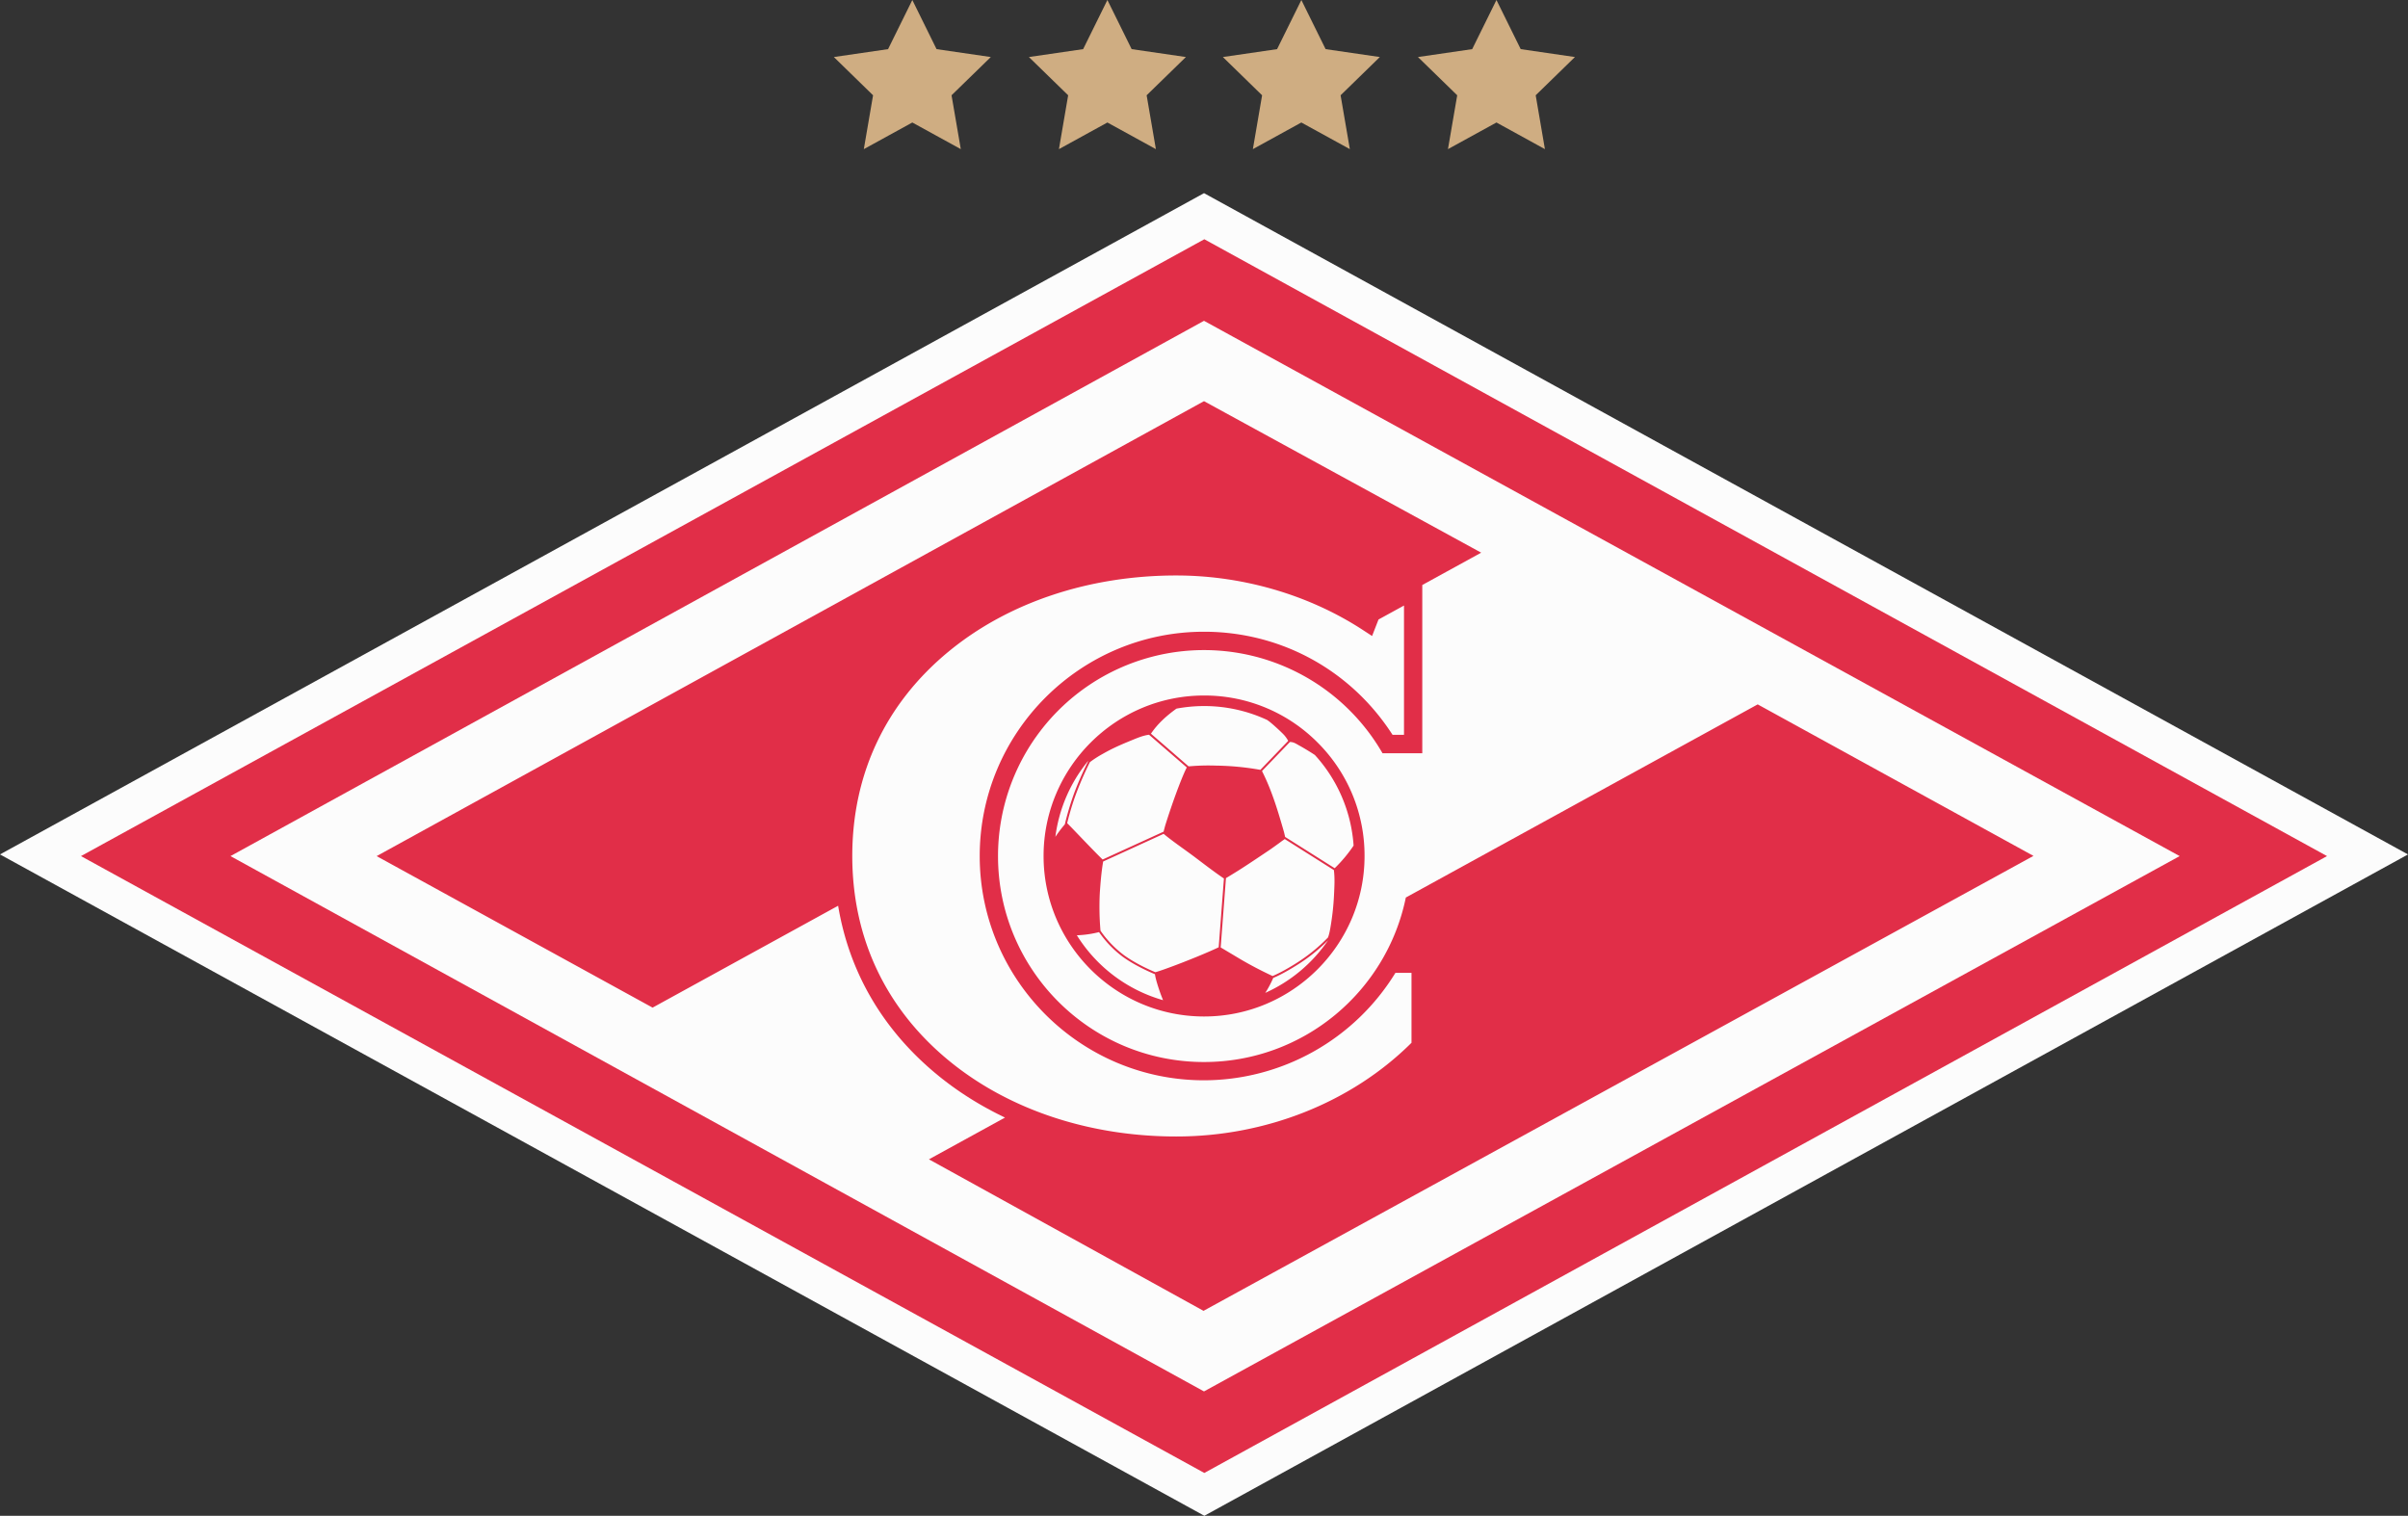
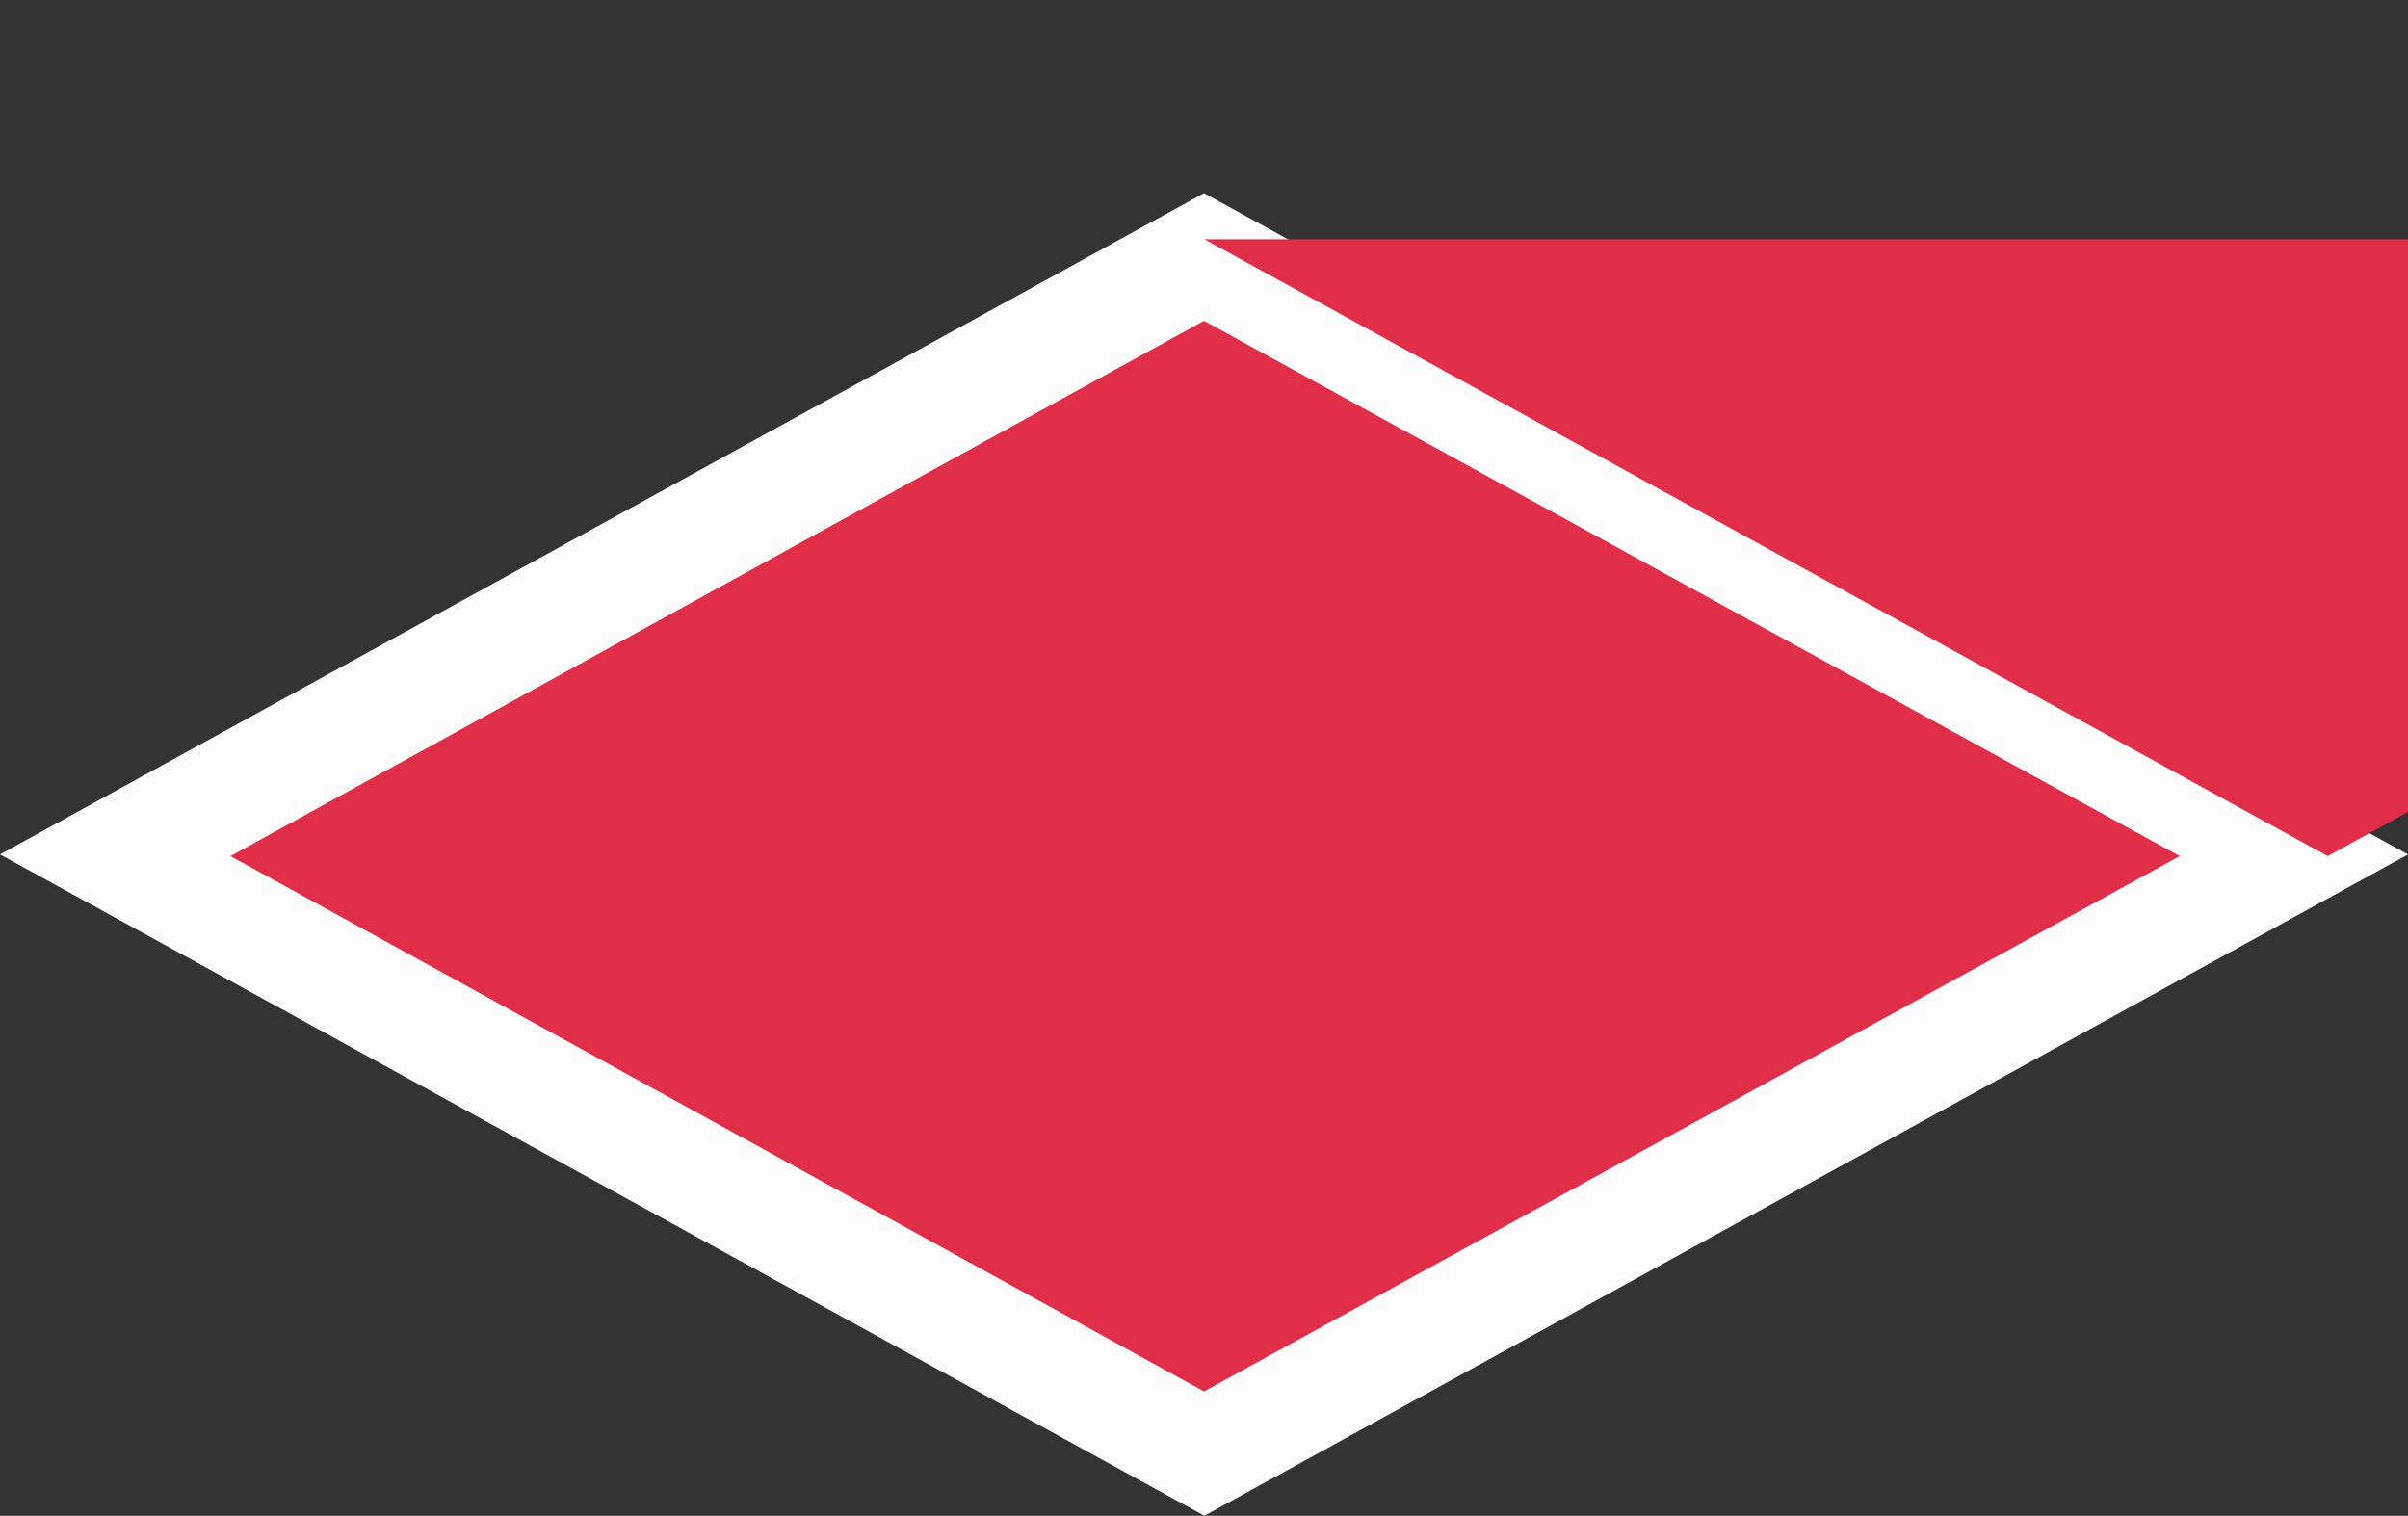
<svg xmlns="http://www.w3.org/2000/svg" width="420.276" height="70mm" viewBox="0 0 111.198 70">
  <rect x="0" y="0" width="111.198" height="70" fill="#333333" stroke="none" />
  <g fill-rule="evenodd" stroke-width=".353">
    <path d="M55.6 8.92L0 39.458 55.615 70l55.583-30.541z" fill="#fcfcfc" />
-     <path d="M55.614 11.049L3.739 39.535l51.875 28.487 51.845-28.487zM10.643 39.535l44.956-24.72 45.055 24.72-45.055 24.722z" fill="#e12e48" />
-     <path d="M60.858 34.304a7.362 7.362 0 00-5.234-2.185h-.022c-4.075 0-7.4 3.315-7.411 7.39-.012 4.086 3.303 7.42 7.39 7.433h.022c4.074 0 7.399-3.316 7.41-7.39a7.363 7.363 0 00-2.155-5.248zm-7.506 10.593c-.007-.003-.813-.325-1.451-.788a4.843 4.843 0 01-1.066-1.106l-.016-.027a12.67 12.67 0 01-.03-1.763c.033-.467.069-.93.153-1.428l2.793-1.277c.437.362.922.688 1.39 1.037.462.348.925.707 1.394 1.025l-.242 3.177c-.929.439-2.617 1.078-2.925 1.15zm-3.105-9.738c-.085.17-.413.834-.679 1.567a13.86 13.86 0 00-.392 1.324l-.004.02a5.677 5.677 0 00-.436.576 6.894 6.894 0 011.506-3.498l.005.01zm-.967 2.857c.041-.17.181-.72.376-1.258.267-.74.601-1.416.676-1.563a5.03 5.03 0 01.59-.38c.454-.259.828-.42 1.296-.612.27-.11.55-.236.843-.272l1.744 1.51c-.115.201-.52 1.173-.972 2.6-.04.126-.075.27-.1.366l-2.816 1.287c-.53-.515-1.45-1.504-1.637-1.678zm7.089 5.738l.244-3.202c.162-.094.506-.307.57-.348.464-.293.944-.618 1.424-.94.078-.05.475-.335.612-.44.031-.022.08-.049.107-.077l2.27 1.433c.05.372.025.777.005 1.192-.021.427-.068.87-.137 1.3-.038.233-.07.438-.138.62l-.013.013a7.873 7.873 0 01-1.416 1.152c-.597.38-.99.559-1.13.617-.496-.23-.991-.488-1.463-.764-.098-.057-.747-.447-.935-.556zm3.208-9.488c.163.003.264.075.393.147.258.142.506.294.747.451a6.895 6.895 0 011.79 4.187 6.59 6.59 0 01-.873 1.044l-2.29-1.446c-.008-.05-.025-.11-.033-.15-.013-.06-.038-.143-.054-.2-.283-.983-.56-1.865-.98-2.692l1.292-1.344c.002.001.006.001.008.003zm-3.955-1.66a6.892 6.892 0 012.896.644c.037.029.075.053.112.082.198.162.41.355.598.54.115.113.187.211.26.342l-1.286 1.339a12.43 12.43 0 00-2.039-.196 9.987 9.987 0 00-1.18.027c-.029.002-.066.003-.097.006l-1.737-1.508c.313-.464.724-.832 1.178-1.157.413-.077.84-.119 1.275-.119zm-5.895 10.586a4.861 4.861 0 001.024-.146l.007.008a4.92 4.92 0 001.088 1.13c.618.448 1.385.763 1.472.799l.017.007c.03.238.164.627.192.713.054.166.118.328.181.486a6.934 6.934 0 01-3.98-2.997zm8.702 2.658c.125-.182.291-.505.366-.687.132-.055.534-.234 1.152-.63a7.914 7.914 0 001.383-1.112 6.94 6.94 0 01-2.9 2.43z" fill="#e12e48" />
-     <path d="M81.168 32.529l-16.249 8.92c-.887 4.335-4.723 7.596-9.32 7.596-5.254 0-9.512-4.26-9.512-9.513a9.513 9.513 0 0117.756-4.746h1.836v-7.77l2.72-1.493-12.8-6.997-38.206 21.01 12.743 6.997 8.568-4.705c.511 3.076 2.07 5.747 4.587 7.814.94.772 1.99 1.43 3.119 1.968l-3.513 1.929 12.68 6.997 38.326-21.01z" fill="#e12e48" />
-     <path d="M54.319 26.576c-4.02 0-7.747 1.242-10.495 3.498-2.922 2.4-4.467 5.669-4.467 9.455 0 3.787 1.545 7.057 4.467 9.457 2.747 2.255 6.474 3.498 10.495 3.498 4.13 0 8.082-1.57 10.844-4.31l.018-.016v-3.23h-.743a10.398 10.398 0 01-8.839 4.961c-5.711 0-10.357-4.646-10.357-10.357 0-5.712 4.646-10.358 10.357-10.358 3.55 0 6.787 1.775 8.706 4.76h.53v-5.97l-1.177.645-.297.762-.436-.284c-2.488-1.62-5.544-2.511-8.606-2.511z" fill="#fcfcfc" />
-     <path d="M48.9 6.887l2.238-1.23 2.239 1.23L52.95 4.4l1.813-1.766-2.505-.365L51.138 0l-1.12 2.269-2.505.365L49.326 4.4zM39.89 6.887l2.24-1.23 2.238 1.23-.427-2.487 1.813-1.766-2.505-.365L42.13 0l-1.12 2.269-2.504.365L40.317 4.4zM57.856 6.887l2.238-1.23 2.24 1.23-.427-2.487 1.812-1.766-2.504-.365L60.095 0l-1.121 2.269-2.504.365L58.282 4.4zM66.865 6.887l2.239-1.23 2.238 1.23-.426-2.487 1.812-1.766-2.504-.365L69.104 0l-1.12 2.269-2.505.365L67.292 4.4z" fill="#cfad82" />
+     <path d="M55.614 11.049l51.875 28.487 51.845-28.487zM10.643 39.535l44.956-24.72 45.055 24.72-45.055 24.722z" fill="#e12e48" />
  </g>
</svg>